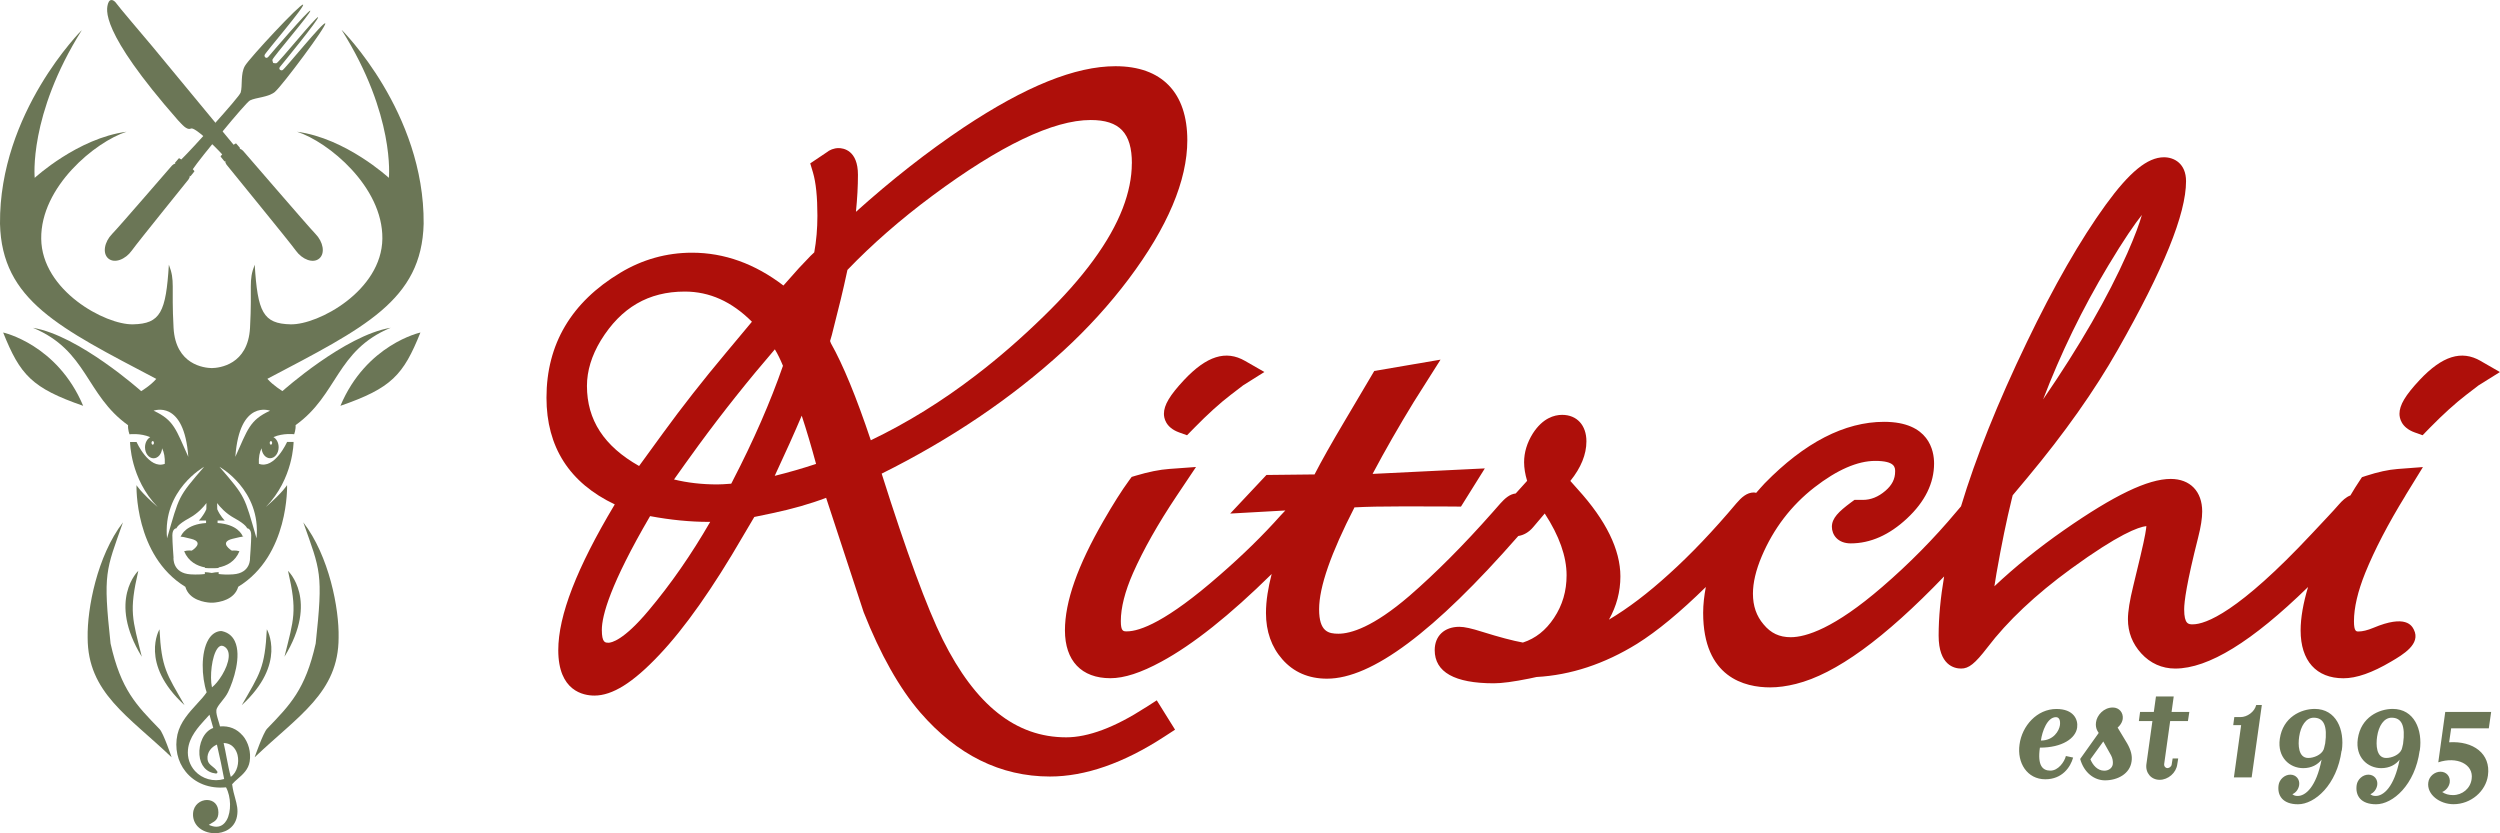
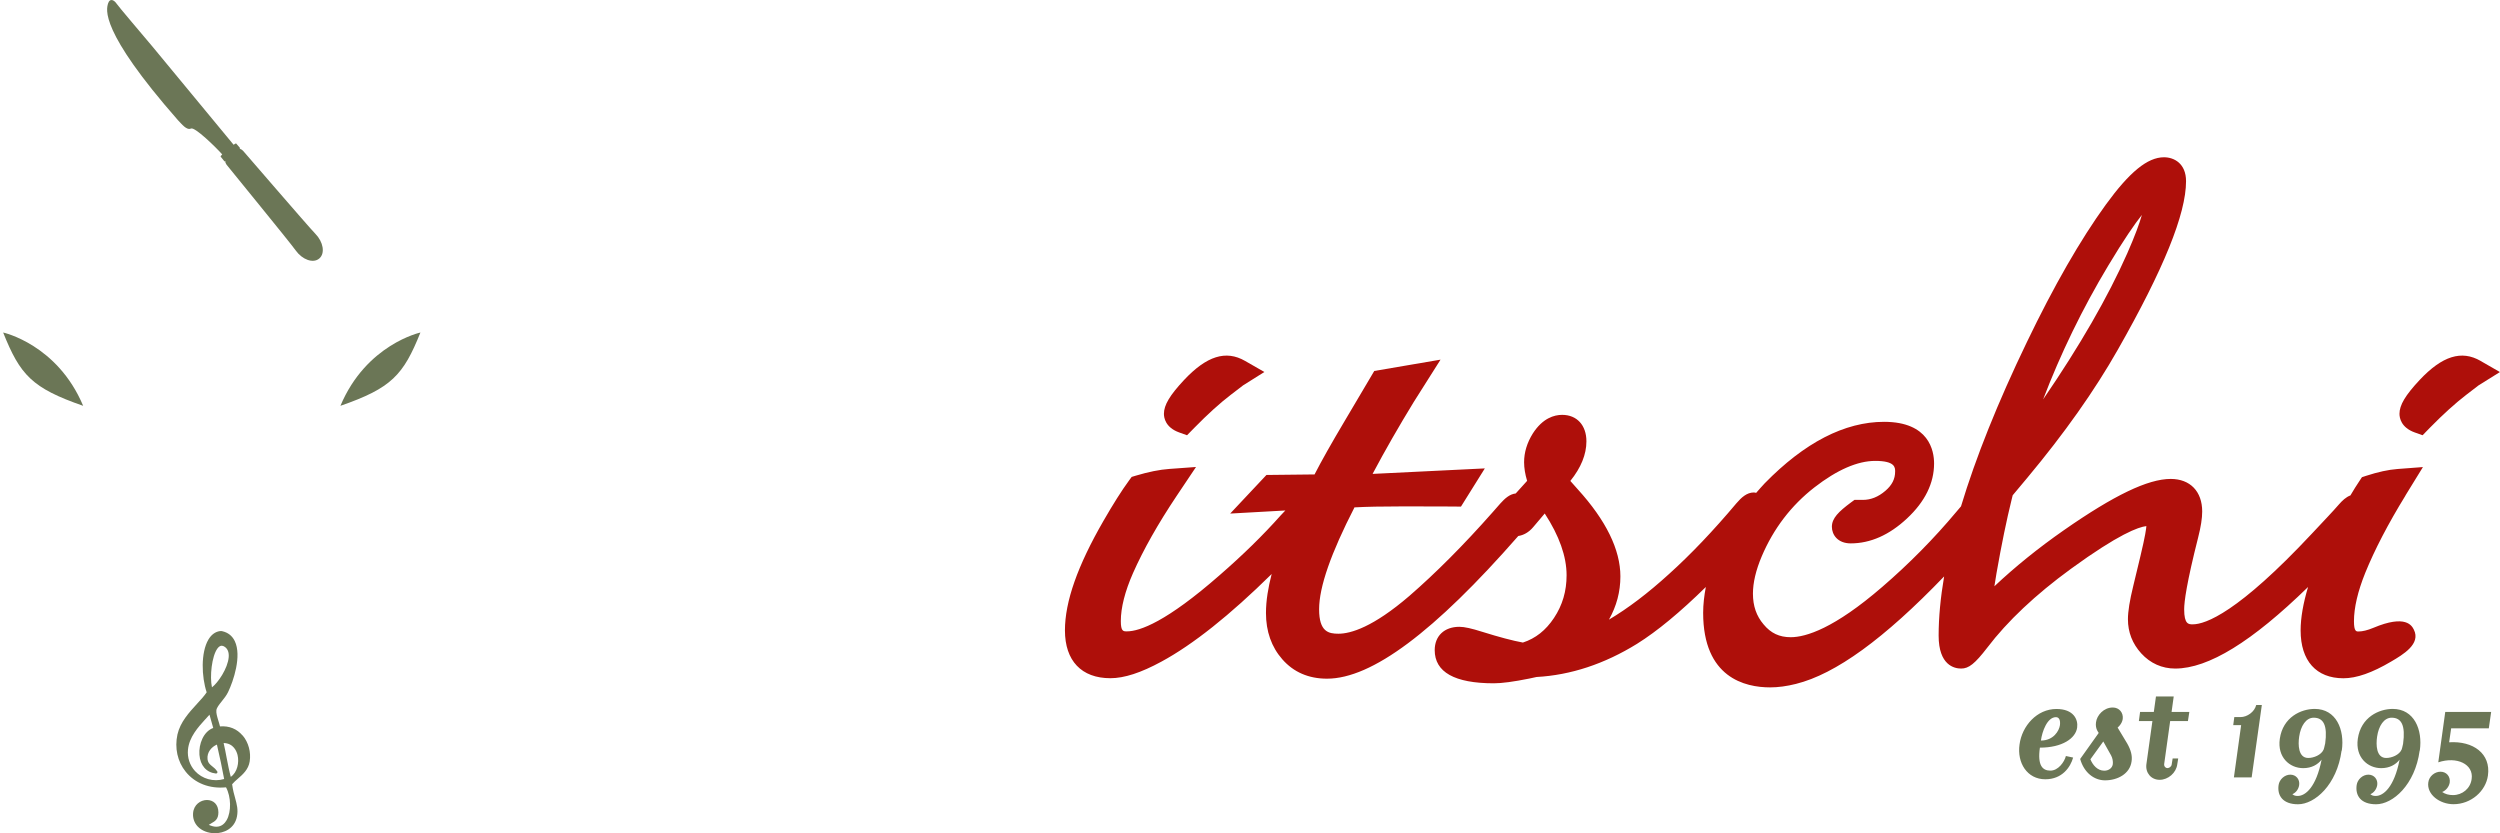
<svg xmlns="http://www.w3.org/2000/svg" id="uuid-b15a9202-ea65-4f7b-a73b-cc10af0e9a5f" data-name="Ebene 1" viewBox="0 0 373.07 124.35">
  <path d="M62.74,49.62s-8.08,1.76-11.94,10.94c7.64-2.65,9.39-4.59,11.94-10.94" style="fill: #6b7656; stroke-width: 0px;" />
  <path d="M.47,49.62s8.08,1.76,11.94,10.94c-7.64-2.65-9.4-4.59-11.94-10.94" style="fill: #6b7656; stroke-width: 0px;" />
-   <path d="M45.26,77.95c2.55,7.23,2.99,7.49,1.85,18.08-1.54,6.88-3.83,9.16-7.25,12.71-.59.6-1.86,4.27-1.86,4.27,6.5-6.2,12.53-9.65,12.53-17.86.09-4.32-1.4-12.17-5.27-17.2M42.45,98c5.18-8.44.53-12.81.53-12.81,1.4,6.08.88,7.14-.53,12.81M39.82,93.91c-.3,5.8-1.04,6.61-3.74,11.32,6.78-6.21,3.74-11.32,3.74-11.32M27.54,105.23c-2.7-4.71-3.44-5.52-3.74-11.32,0,0-3.04,5.11,3.74,11.32M21.16,98c-1.4-5.67-1.93-6.73-.52-12.82,0,0-4.65,4.38.52,12.82M18.35,77.95c-3.86,5.03-5.35,12.88-5.27,17.2,0,8.21,6.04,11.66,12.53,17.86,0,0-1.22-3.62-1.79-4.2-3.47-3.59-5.77-5.86-7.32-12.78-1.14-10.58-.7-10.84,1.85-18.08" style="fill: #6b7656; stroke-width: 0px;" />
-   <path d="M50.99,4.48c8.01,12.71,7.04,22.06,7.04,22.06,0,0-6.41-5.91-13.7-6.88,4.65,1.5,12.82,8.2,12.73,15.96-.09,7.76-9.57,12.87-13.69,12.78-4.13-.09-4.92-1.85-5.36-8.9-.97,2.47-.35,3.08-.7,9.43-.31,5.52-4.59,5.98-5.7,6-1.11-.02-5.4-.47-5.71-6-.35-6.35.26-6.96-.7-9.43-.44,7.05-1.23,8.82-5.36,8.9-4.12.09-13.61-5.03-13.69-12.78-.09-7.76,8.08-14.46,12.73-15.96-7.29.97-13.7,6.88-13.7,6.88,0,0-.96-9.35,7.04-22.06C12.22,4.48-.14,16.76,0,33.4c.28,11.43,8.85,15.52,23.32,23.14-.84.99-2.25,1.83-2.25,1.83,0,0-9.31-8.32-16.15-9.45,8.14,3.38,7.86,10.02,14.19,14.53-.05.65.21,1.36.21,1.36,0,0,1.64-.21,3.1.43-.46.25-.78.83-.78,1.51,0,.91.57,1.64,1.28,1.64.67,0,1.21-.66,1.27-1.49.29.59.45,1.35.4,2.32-2.37.88-4.21-3.26-4.21-3.26h-.97s0,5.47,4.12,9.7c-2.54-2.2-3.16-3.26-3.16-3.26,0,0-.35,10.49,7.29,15.17.56,1.98,2.88,2.32,3.77,2.37h0s.07.01.18,0c.11,0,.17,0,.17,0h0c.89-.06,3.21-.4,3.77-2.38,7.64-4.67,7.29-15.17,7.29-15.17,0,0-.62,1.06-3.16,3.26,4.13-4.23,4.13-9.7,4.13-9.7h-.97s-1.84,4.14-4.21,3.26c-.05-.97.11-1.73.4-2.32.06.83.6,1.49,1.27,1.49.71,0,1.28-.73,1.28-1.64,0-.68-.32-1.26-.78-1.51,1.45-.64,3.1-.43,3.1-.43,0,0,.26-.71.21-1.36,6.32-4.51,6.04-11.15,14.19-14.53-6.85,1.13-16.15,9.45-16.15,9.45,0,0-1.4-.85-2.25-1.83,14.47-7.62,23.04-11.71,23.32-23.14.14-16.65-12.22-28.92-12.22-28.92M40.25,66.09c0-.15.08-.27.18-.27s.18.12.18.27-.08.27-.18.27-.18-.12-.18-.27M25.9,83.24s-.18-2.29-.18-3.35.62-1.06.62-1.06c0,0,.09-.53,1.93-1.53,1.28-.7,2.14-1.69,2.54-2.23l-.02.92c-.41.98-1.12,1.69-1.12,1.69h1.08v.37c-2.95.2-3.66,1.71-3.78,2.03.15,0,.55.07,1.56.33,2.11.53.09,1.76.09,1.76,0,0-.61-.09-1.14.09.64,1.55,1.91,2.19,3.12,2.42v.08c.29.03.64.04,1.01.03.37.01.72,0,1.01-.03v-.08c1.21-.23,2.48-.87,3.11-2.42-.53-.17-1.14-.09-1.14-.09,0,0-2.02-1.23.09-1.76,1.01-.25,1.41-.33,1.56-.33-.12-.33-.83-1.83-3.77-2.03v-.37s1.07,0,1.07,0c0,0-.71-.71-1.12-1.69l-.02-.92c.4.54,1.26,1.53,2.54,2.23,1.84,1,1.93,1.53,1.93,1.53,0,0,.62,0,.62,1.06s-.18,3.35-.18,3.35c0,0,.18,2.3-2.55,2.47-.9.06-1.57.02-2.13-.05v-.28c-.35,0-.67.05-1.03.12-.36-.06-.69-.11-1.03-.12v.28c-.56.07-1.24.1-2.13.05-2.72-.17-2.55-2.47-2.55-2.47M22.97,66.09c0,.15-.08.27-.18.27s-.18-.12-.18-.27.08-.27.18-.27.18.12.18.27M28.1,68.17c-1.84-4.06-2.11-5.47-5.18-6.88,0,0,4.56-1.77,5.18,6.88M30.46,69.66c-3.95,4.59-3.69,4.32-5.53,10.67-.7-7.23,5.53-10.67,5.53-10.67M38.28,80.33c-1.84-6.35-1.58-6.08-5.53-10.67,0,0,6.23,3.44,5.53,10.67M40.3,61.29c-3.07,1.41-3.34,2.82-5.18,6.88.62-8.64,5.18-6.88,5.18-6.88M36.24,80.09s.02.06.02.06c0,0,.14-.07-.02-.06M26.95,80.16s0-.03.02-.06c-.17,0-.02.06-.02.06" style="fill: #6b7656; stroke-width: 0px;" />
  <path d="M16.13.51c.27-.87.93-.46,1.24,0,.31.47,3.96,4.74,5.39,6.45,1.26,1.51,10.42,12.61,12.1,14.64.25-.17.35-.22.39-.18.06.07.6.7.6.7l-.12.12s.18-.1.54.26c.22.23,9.66,11.22,10.81,12.41,1.15,1.18,1.48,2.89.56,3.67-.92.78-2.54.15-3.5-1.19-.96-1.35-10.15-12.55-10.33-12.81-.3-.42-.16-.58-.16-.58l-.14.1s-.52-.65-.58-.72c-.03-.04.03-.14.23-.34-.96-1.08-4.08-4.13-4.66-3.86-.65.31-1.39-.68-1.96-1.26C14.8,4.54,15.87,1.38,16.13.51" style="fill: #6b7656; stroke-width: 0px;" />
-   <path d="M41.06,13.67c1.04-.87,7.72-9.81,7.48-10.18-.24-.37-6.01,6.79-6.37,6.97-.28.14-.67-.15-.38-.49.28-.34,5.9-7.2,5.67-7.4-.23-.19-5.86,6.78-6.2,6.86-.15.04-.49-.03-.49-.03,0,0-.13-.32-.12-.47.03-.35,5.88-7.13,5.65-7.33-.23-.19-5.98,6.55-6.27,6.89-.29.34-.64,0-.54-.29.12-.38,6.13-7.34,5.73-7.51-.4-.17-8.01,7.99-8.68,9.16-.67,1.18-.33,2.95-.62,3.95-.21.71-7.53,8.71-8.87,10-.23-.16-.34-.21-.37-.17-.06.07-.6.7-.6.7l.12.12s-.18-.1-.54.26c-.22.23-7.78,9.02-8.93,10.2-1.15,1.18-1.48,2.89-.56,3.67.92.77,2.54.15,3.5-1.19.96-1.34,8.26-10.34,8.45-10.6.3-.42.17-.58.17-.58l.13.1s.52-.64.58-.72c.03-.04-.03-.14-.23-.34,1.03-1.55,7.88-9.95,8.54-10.27.94-.46,2.73-.44,3.76-1.3" style="fill: #6b7656; stroke-width: 0px;" />
  <path d="M36.2,109.76c-.84-.99-1.99-1.47-3.37-1.36-.07-.31-.17-.59-.25-.87-.18-.6-.34-1.12-.29-1.56.05-.37.41-.82.8-1.31.35-.43.7-.88.94-1.37.81-1.67,2.06-5.41,1.01-7.61-.38-.79-1.01-1.29-1.85-1.48-.03-.01-.08-.03-.19-.03-.05,0-.11,0-.21.01-.69.11-1.26.54-1.69,1.26-1.15,1.94-1.03,5.56-.26,7.87-.37.56-.9,1.13-1.46,1.74-1.16,1.27-2.48,2.7-2.9,4.55-.44,2.01,0,4.04,1.23,5.56,1.38,1.72,3.55,2.57,6.02,2.33.76,1.42.81,3.64.09,4.9-.26.45-.73.98-1.54.98-.34,0-.72-.1-1.12-.28.14-.1.28-.18.42-.26.5-.28,1.01-.58,1.01-1.6,0-.56-.17-1.04-.49-1.37-.31-.31-.74-.48-1.22-.48-.94,0-1.98.69-2.07,1.98-.05.76.19,1.43.68,1.96.6.64,1.56,1.02,2.58,1.02,1.3,0,2.93-.65,3.29-2.49.2-1.03-.02-1.81-.26-2.71-.17-.59-.35-1.26-.46-2.11.24-.29.54-.55.86-.83.74-.64,1.57-1.37,1.76-2.57.22-1.37-.18-2.86-1.05-3.88M31.63,102.57c-.35-1.61-.03-4.65.82-5.8.2-.27.42-.41.63-.41.15,0,.31.06.48.18.43.31.62.82.57,1.51-.13,1.7-1.61,3.85-2.5,4.52M30.66,107.32c.21-.23.41-.45.6-.67.15.54.42,1.5.56,1.98-1.45.53-2.18,2.4-2.06,4,.12,1.6,1.04,2.65,2.45,2.8h.03c.12,0,.21-.09.21-.21,0-.06-.02-.12-.07-.15-.2-.31-.46-.52-.69-.7-.36-.29-.65-.52-.72-1.08-.11-1.04.61-1.84,1.4-2.18.44,1.91.79,3.55,1.08,5.14-1.59.47-3.28-.02-4.35-1.19-.79-.87-1.16-2-1.05-3.19.18-1.89,1.52-3.36,2.6-4.55M33.37,110.88c1.49.03,1.95,1.26,2.08,1.79.27,1.12-.04,2.59-1.01,3.26-.23-.83-.42-1.81-.62-2.85-.14-.74-.28-1.49-.45-2.21" style="fill: #6b7656; stroke-width: 0px;" />
-   <path d="M109.37,71.7l-.25.48c-.91.07-1.6.11-2.07.11-2.32,0-4.48-.25-6.47-.74.97-1.38,2.2-3.09,3.69-5.14,3.63-4.95,7.45-9.74,11.36-14.28.43.71.83,1.53,1.21,2.46-1.87,5.38-4.38,11.14-7.48,17.12M90.77,95.91c-.45,0-.96,0-.96-1.91,0-2.14,1.27-6.82,7.2-16.98,3.04.57,5.98.86,8.75.86.07,0,.14,0,.22,0-2.81,4.87-5.9,9.32-9.21,13.25-3.72,4.44-5.53,4.79-6,4.79M108.32,52.67c-3.39,4.04-6.55,8.07-9.4,11.99l-3.55,4.88c-5.23-2.95-7.78-6.87-7.78-11.95,0-2.25.7-4.53,2.07-6.79,3.02-4.91,7.12-7.29,12.52-7.29,3.71,0,7,1.48,10.03,4.5l-3.89,4.66ZM168.9,24.39c0,2.1-.46,4.36-1.36,6.7-1.91,4.96-5.89,10.39-11.83,16.15-3.31,3.23-6.72,6.2-10.15,8.81-4.97,3.82-10.21,7.06-15.61,9.65-2.18-6.51-4.14-11.25-5.95-14.47-.04-.11-.08-.22-.13-.34l.26-.89c1.06-4.11,1.77-7.08,2.18-9.03l.15-.69c3.68-3.83,7.94-7.55,12.68-11.07,10.1-7.5,18.04-11.3,23.62-11.3,4.31,0,6.15,1.93,6.15,6.47M119.64,62.03c.72,2.18,1.43,4.58,2.14,7.2-2.09.69-4.15,1.28-6.17,1.78,1.61-3.45,2.96-6.45,4.03-8.98M170.93,105.59c-4.56,2.95-8.54,4.44-11.83,4.44-7.5,0-13.53-4.78-18.43-14.61-2.35-4.74-5.41-13.06-9.1-24.74,10.29-5.12,19.4-11.27,27.09-18.31,3.63-3.33,6.91-6.93,9.76-10.72,5.81-7.73,8.76-14.71,8.76-20.72,0-7.12-3.81-11.05-10.72-11.05-5.99,0-13.41,2.99-22.69,9.16-5.42,3.63-10.8,7.86-16.04,12.57.2-1.99.3-3.83.3-5.52,0-3.7-2.21-3.99-2.89-3.99s-1.36.27-1.83.67l-2.4,1.61.41,1.37c.44,1.49.66,3.65.66,6.44,0,1.93-.16,3.77-.47,5.47-.16.17-.33.33-.54.51l-1.74,1.83c-1,1.14-1.77,2.01-2.32,2.61-4.25-3.25-8.83-4.9-13.63-4.9-3.81,0-7.42,1.01-10.72,3-7.31,4.39-11.01,10.66-11.01,18.64,0,7.36,3.43,12.71,10.19,15.92-5.67,9.47-8.43,16.59-8.43,21.76,0,6.11,3.77,6.77,5.39,6.77,2.69,0,5.76-1.92,9.65-6.04,3.83-4.03,8.05-10.03,12.55-17.8l1.66-2.81s.04-.01.03-.01h0l2.64-.55c2.99-.63,5.69-1.4,8.05-2.3l5.6,17.06c2.5,6.33,5.34,11.36,8.44,14.96,5.49,6.35,12,9.57,19.36,9.57,5.27,0,11.01-2,17.07-5.95l1.6-1.04-2.73-4.38-1.66,1.07Z" style="fill: #ae0f0a; stroke-width: 0px;" />
  <path d="M177.13,64.95l-1.17-.42c-2.05-.74-2.27-2.19-2.27-2.78,0-1.3.87-2.76,3.01-5.05,3.37-3.58,6.23-4.49,9.1-2.84l2.88,1.65-3.18,2-1.85,1.42c-1.62,1.24-3.44,2.89-5.4,4.89l-1.11,1.13Z" style="fill: #ae0f0a; stroke-width: 0px;" />
  <path d="M370.18,53.86c-2.86-1.65-5.73-.74-9.1,2.84-2.14,2.29-3.01,3.75-3.01,5.05,0,.59.22,2.04,2.27,2.78l1.18.42,1.1-1.13c1.97-2.01,3.79-3.65,5.4-4.89l1.85-1.42,3.19-1.99-2.89-1.66Z" style="fill: #ae0f0a; stroke-width: 0px;" />
  <path d="M314.59,39.67c2.39-3.99,4-6.29,5.04-7.6-.35,1.24-1.01,3.07-2.19,5.75-2.87,6.49-7.09,13.81-12.55,21.78,2.62-6.86,5.86-13.53,9.7-19.93M358.96,73.94l2.61-4.24-3.81.29c-1.33.1-2.9.44-4.65,1.01l-.64.21-.37.56c-.42.62-.88,1.36-1.35,2.16-.67.25-1.22.78-1.72,1.35-.48.55-1.05,1.18-1.71,1.88l-2.28,2.43c-11.05,11.82-15.91,13.58-17.83,13.58-.6,0-1.27,0-1.27-2.24,0-1.13.36-3.92,2.09-10.74.4-1.57.6-2.84.6-3.86,0-3-1.8-4.86-4.7-4.86-3.39,0-8.45,2.43-15.94,7.65-3.8,2.65-7.28,5.46-10.37,8.37.09-.6.19-1.26.32-1.98.75-4.28,1.51-7.96,2.25-10.95l.16-.65,2.2-2.63c5.5-6.59,10.04-13.01,13.48-19.08,6.85-12.04,10.19-20.27,10.19-25.16,0-2.63-1.77-3.57-3.29-3.57-2.45,0-5.13,2.18-8.69,7.08-3.77,5.2-7.74,12.11-11.79,20.54-4.34,9.01-7.61,17.18-9.81,24.47l-.68.8c-3.36,4.02-7.09,7.79-11.07,11.22-7.18,6.21-11.4,7.51-13.67,7.51-1.68,0-2.96-.6-4.04-1.91-1.07-1.25-1.59-2.75-1.59-4.59,0-1.63.44-3.51,1.31-5.56,1.76-4.15,4.41-7.61,7.87-10.3,3.38-2.62,6.43-3.95,9.07-3.95,2.97,0,2.97.99,2.97,1.58,0,1.12-.46,2.03-1.45,2.88-1.06.91-2.17,1.36-3.38,1.36h-1.24l-.52.38c-1.84,1.37-2.85,2.35-2.85,3.63,0,1.2.88,2.48,2.81,2.48,2.93,0,5.76-1.25,8.4-3.72,2.68-2.5,4.04-5.26,4.04-8.21,0-1.87-.73-6.21-7.46-6.21-5.88,0-11.87,3.09-17.82,9.18-.45.47-.85.95-1.27,1.42-.11-.01-.21-.06-.33-.06-1.08,0-1.89.77-2.62,1.62-3.44,4.09-6.81,7.63-10.03,10.53-3.17,2.89-6.17,5.16-8.99,6.83,1.14-2.02,1.71-4.17,1.71-6.45,0-3.99-2.15-8.37-6.36-13l-1.11-1.25c1.59-1.97,2.4-3.96,2.4-5.91,0-2.4-1.42-3.95-3.62-3.95-1.18,0-2.9.48-4.38,2.78-.86,1.38-1.3,2.82-1.3,4.29,0,.85.15,1.78.45,2.78-.66.72-1.21,1.33-1.7,1.88-.92.1-1.63.76-2.29,1.49l-1.17,1.33c-4.31,4.88-8.49,9.07-12.4,12.46-5.43,4.67-8.76,5.65-10.6,5.65-1.46,0-2.88-.28-2.88-3.64s1.78-8.4,5.28-15.22h.13c1.63-.09,3.98-.14,7.03-.14s4.92,0,6.01.01l2.72.02,3.56-5.7-16.75.82c1.86-3.51,3.93-7.11,6.13-10.71l4.01-6.34-9.89,1.69-4.43,7.49c-1.95,3.28-3.46,5.96-4.48,7.95l-7.18.08-5.41,5.76,8.23-.46c-.23.24-.44.45-.71.75-2.61,2.94-5.67,5.93-9.09,8.9-7.91,6.93-11.9,8.39-13.86,8.39-.52,0-.89,0-.89-1.54,0-1.99.61-4.41,1.82-7.16,1.54-3.48,3.73-7.36,6.52-11.53l2.88-4.3-3.98.29c-1.44.1-3.12.44-4.99,1l-.63.19-.39.53c-1.1,1.5-2.38,3.53-3.82,6.03-3.87,6.71-5.75,12.05-5.75,16.34,0,4.54,2.47,7.14,6.78,7.14,2.07,0,4.56-.81,7.61-2.47,4.72-2.55,10.25-6.96,16.46-13.08-.52,2.01-.85,3.97-.85,5.82,0,2.74.82,5.07,2.44,6.91,1.68,1.92,3.93,2.89,6.67,2.89,6.67,0,16.01-6.97,28.54-21.29.76-.12,1.56-.52,2.24-1.34l1.71-2.02c2.17,3.33,3.26,6.42,3.26,9.21,0,2.38-.61,4.47-1.88,6.38-1.22,1.84-2.74,3.05-4.64,3.67-1.53-.28-3.56-.82-6.02-1.59-1.64-.52-2.7-.76-3.46-.76-2.24,0-3.68,1.36-3.68,3.48,0,3.28,2.97,4.95,8.82,4.95,1.2,0,2.94-.23,5.31-.71l1.06-.23c5.11-.28,10.15-1.95,15-4.95,3.01-1.88,6.45-4.73,10.27-8.48-.24,1.28-.4,2.57-.4,3.85,0,9.69,6.26,11.13,9.99,11.13,1.21,0,2.52-.18,3.86-.52,5.91-1.47,13.17-6.74,22.11-16.04-.54,3.17-.82,6.12-.82,8.83,0,4.44,2.35,4.92,3.36,4.92,1.14,0,2.05-.72,3.9-3.12,3-3.95,7.2-7.91,12.48-11.76,7.17-5.22,10.08-6.24,11.26-6.38-.02.36-.15,1.41-.88,4.46l-1.07,4.45c-.54,2.2-.8,3.83-.8,4.99,0,1.94.67,3.65,1.99,5.1,1.35,1.48,3.1,2.26,5.06,2.26,4.96,0,11.46-4.01,19.83-12.17-.71,2.38-1.11,4.56-1.11,6.48,0,4.53,2.33,7.14,6.39,7.14,1.95,0,4.29-.82,7.13-2.5,1.77-1.04,4.45-2.62,3.38-4.75-.29-.58-1.18-2.33-6.06-.27-.87.36-1.61.54-2.21.54-.32,0-.67,0-.67-1.53,0-2.02.57-4.45,1.68-7.21,1.41-3.47,3.43-7.35,6-11.53" style="fill: #ae0f0a; stroke-width: 0px;" />
  <path d="M309.97,108.55c.16-1.18-.53-2.75-3.09-2.75-2.91,0-5.14,2.52-5.51,5.3-.39,2.73,1.13,5.19,3.85,5.19,2.51,0,3.75-1.8,4.15-3.24l-1.08-.23c-.23.9-1.15,2.18-2.31,2.18s-1.96-.74-1.57-3.43c3.34,0,5.35-1.39,5.56-3.01M304.56,110.52c.18-1.37.95-3.5,2.24-3.5.48,0,.69.44.6,1.2-.12.83-.95,2.29-2.84,2.29M311.96,113.29l1.91-2.64,1.17,2.09c.21.39.3.9.25,1.3-.09.6-.64.97-1.27.97-1.02,0-1.73-.84-2.08-1.72M316.01,108.57s.64-.49.76-1.27c.12-.95-.53-1.72-1.48-1.72-1.36,0-2.38,1.16-2.51,2.22-.14.97.41,1.57.41,1.57l-2.77,3.89c.58,2.06,2.1,3.19,3.71,3.19,1.87,0,3.71-.97,3.96-2.82.14-.86-.12-1.74-.64-2.66l-1.45-2.41ZM321.2,107.6l-.9,6.46c-.16,1.27.71,2.31,1.98,2.31s2.47-1.04,2.63-2.31l.14-.88h-.83l-.14.88c-.02.3-.34.56-.62.56-.32,0-.53-.25-.51-.56l.9-6.46h2.65l.21-1.36h-2.65l.32-2.31h-2.65l-.32,2.31h-2.05l-.18,1.36h2.03ZM337.52,105.21h-.83c-.25,1.02-1.34,1.8-2.35,1.8h-.92l-.16,1.2h1.18l-1.08,7.8h2.65l1.52-10.81ZM349.46,112.02c.46-3.15-.85-6.23-4.04-6.23-2.03,0-4.75,1.22-5.21,4.47-.39,2.73,1.45,4.37,3.5,4.37,1.24,0,2.17-.53,2.74-1.27-.81,4.12-2.42,5.42-3.57,5.42-.39,0-.58-.09-.79-.26.55-.25.92-.76,1.01-1.37.12-.84-.46-1.55-1.32-1.55s-1.63.72-1.75,1.55c-.23,1.6.65,2.87,2.9,2.87,2.49,0,5.81-2.89,6.5-8.01M346.97,110.98c-.05.32-.21.85-.21.85-.35.84-1.5,1.28-2.3,1.28-1.5,0-1.54-1.97-1.36-3.18.23-1.6,1.02-2.83,2.17-2.83,1.48,0,2.08,1.18,1.71,3.87M361.1,112.02c.46-3.15-.85-6.23-4.04-6.23-2.03,0-4.75,1.22-5.21,4.47-.39,2.73,1.45,4.37,3.5,4.37,1.24,0,2.17-.53,2.74-1.27-.81,4.12-2.42,5.42-3.57,5.42-.39,0-.58-.09-.79-.26.55-.25.92-.76,1.02-1.37.12-.84-.46-1.55-1.32-1.55s-1.63.72-1.75,1.55c-.23,1.6.64,2.87,2.9,2.87,2.49,0,5.81-2.89,6.5-8.01M358.61,110.98c-.05.32-.21.85-.21.85-.35.84-1.5,1.28-2.31,1.28-1.5,0-1.54-1.97-1.36-3.18.23-1.6,1.02-2.83,2.17-2.83,1.48,0,2.08,1.18,1.71,3.87M362.37,116.75c-.25,1.8,1.69,3.26,3.76,3.26,2.61,0,4.82-1.94,5.14-4.28.46-3.26-2.19-5.19-5.79-4.96l.3-2.08h5.62l.35-2.45h-6.85l-1.04,7.52c2.77-.93,5.3.28,4.98,2.48-.18,1.44-1.4,2.41-2.79,2.41-.64,0-1.18-.16-1.61-.46.58-.23,1.04-.81,1.13-1.43.11-.91-.51-1.6-1.38-1.6s-1.71.69-1.82,1.6" style="fill: #6b7656; stroke-width: 0px;" />
</svg>